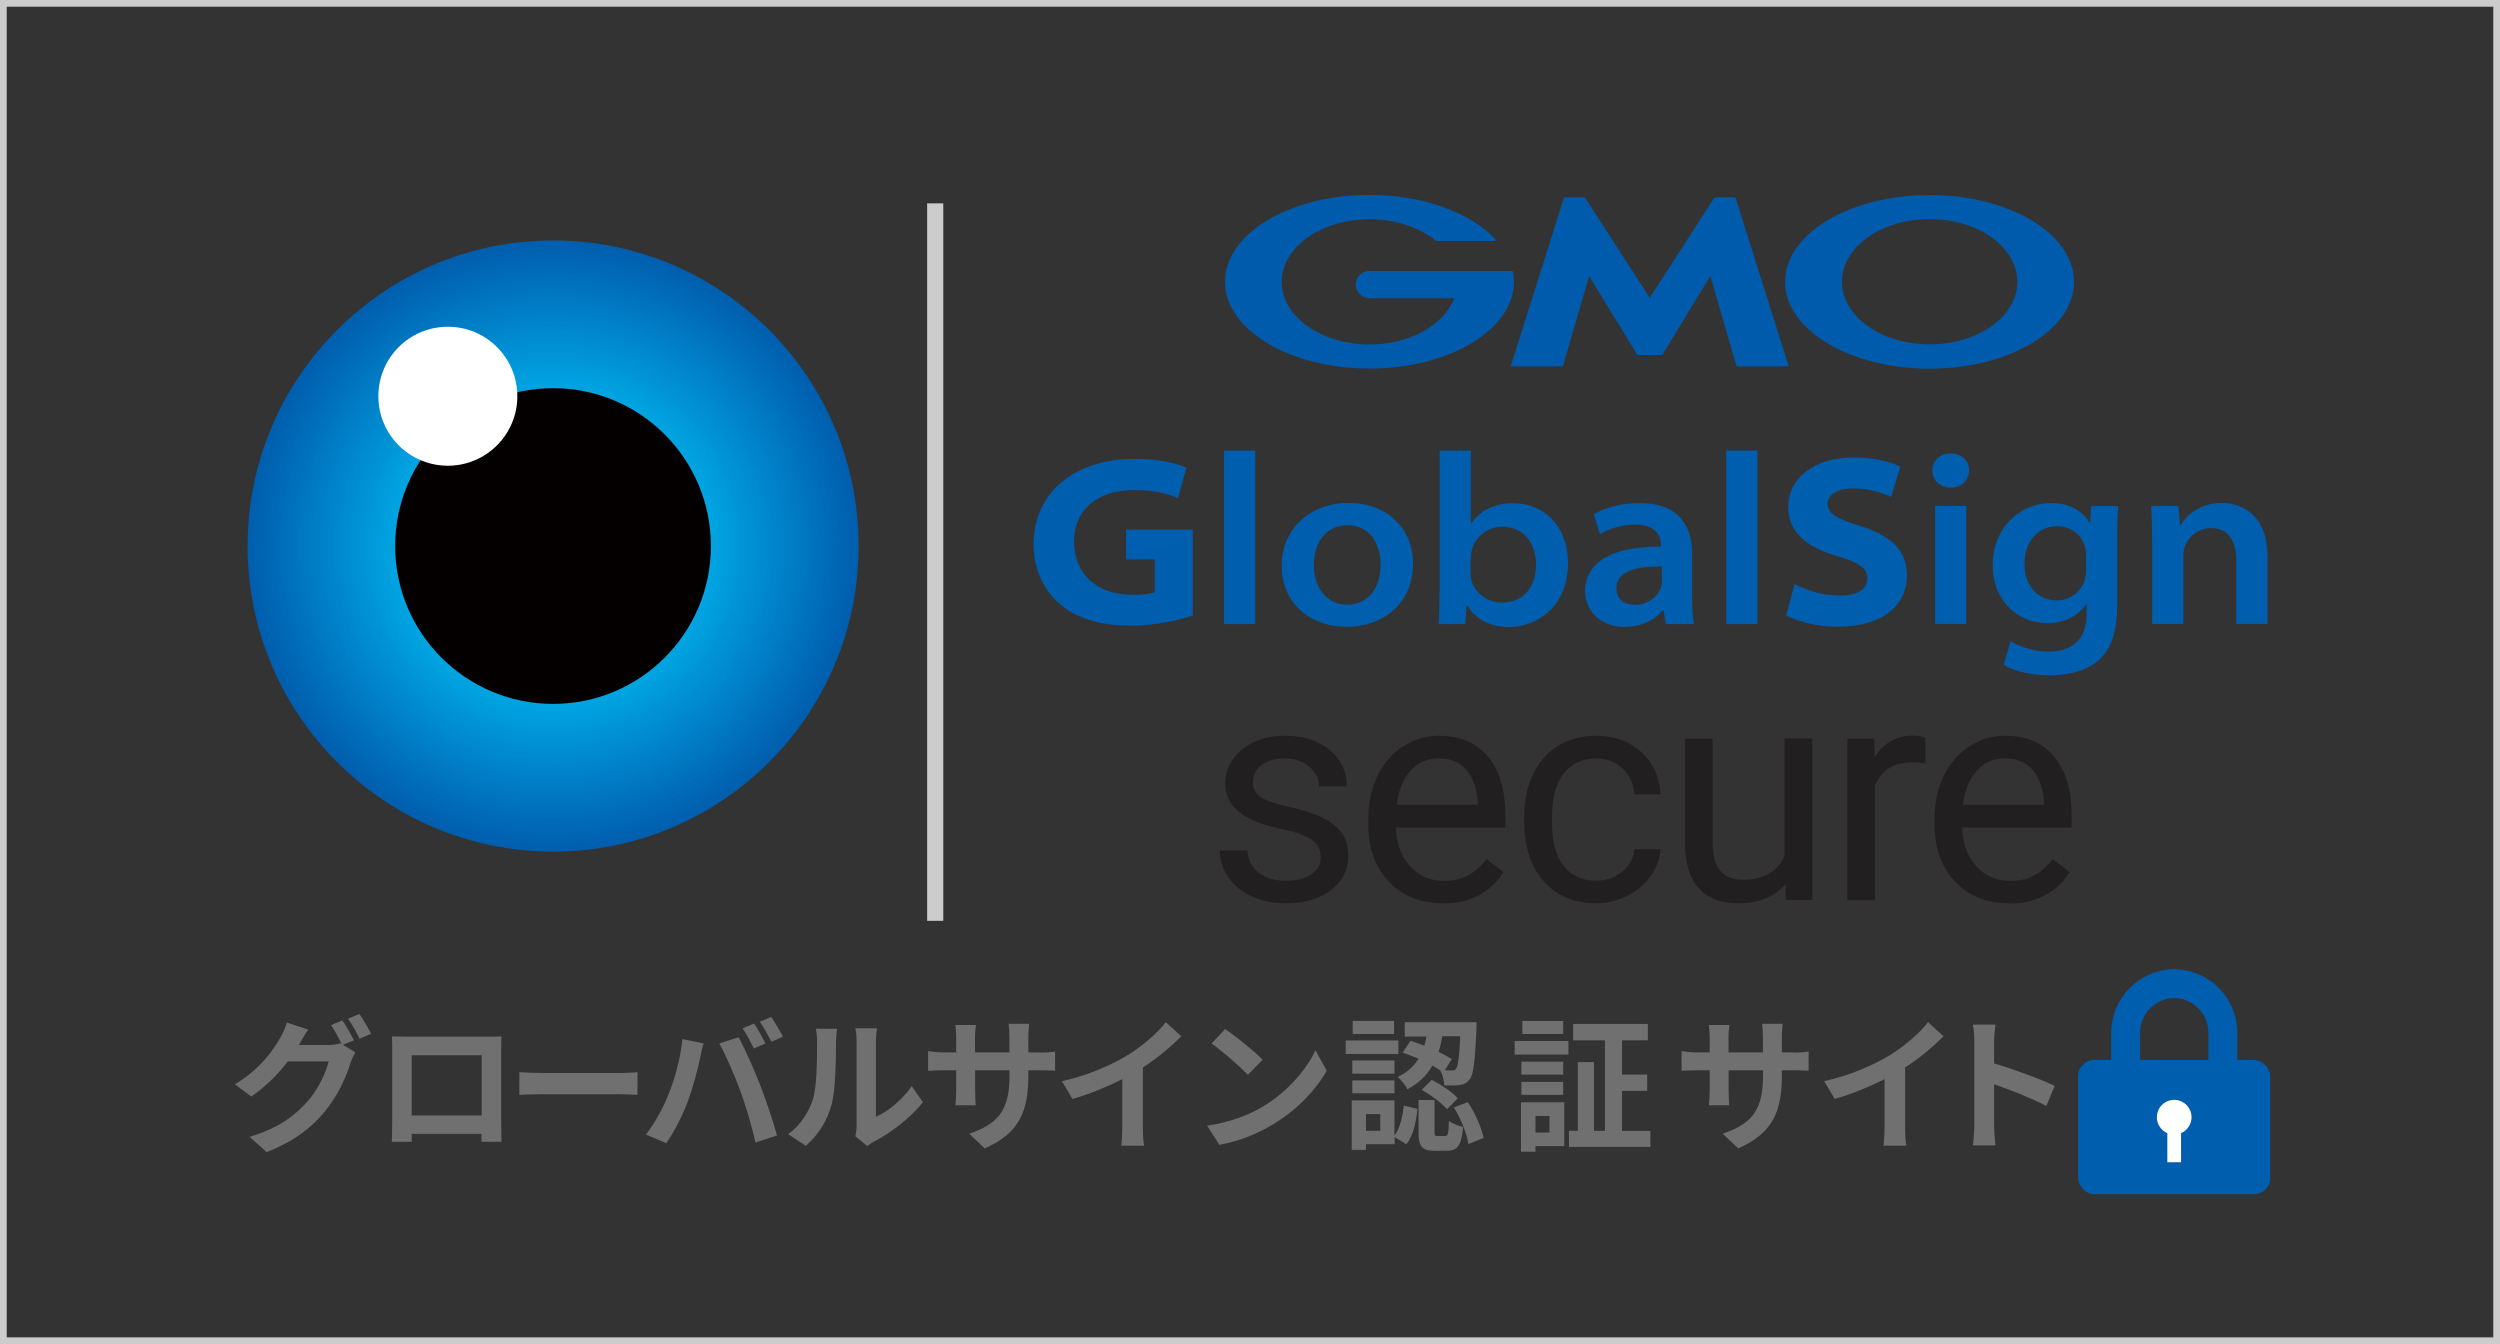
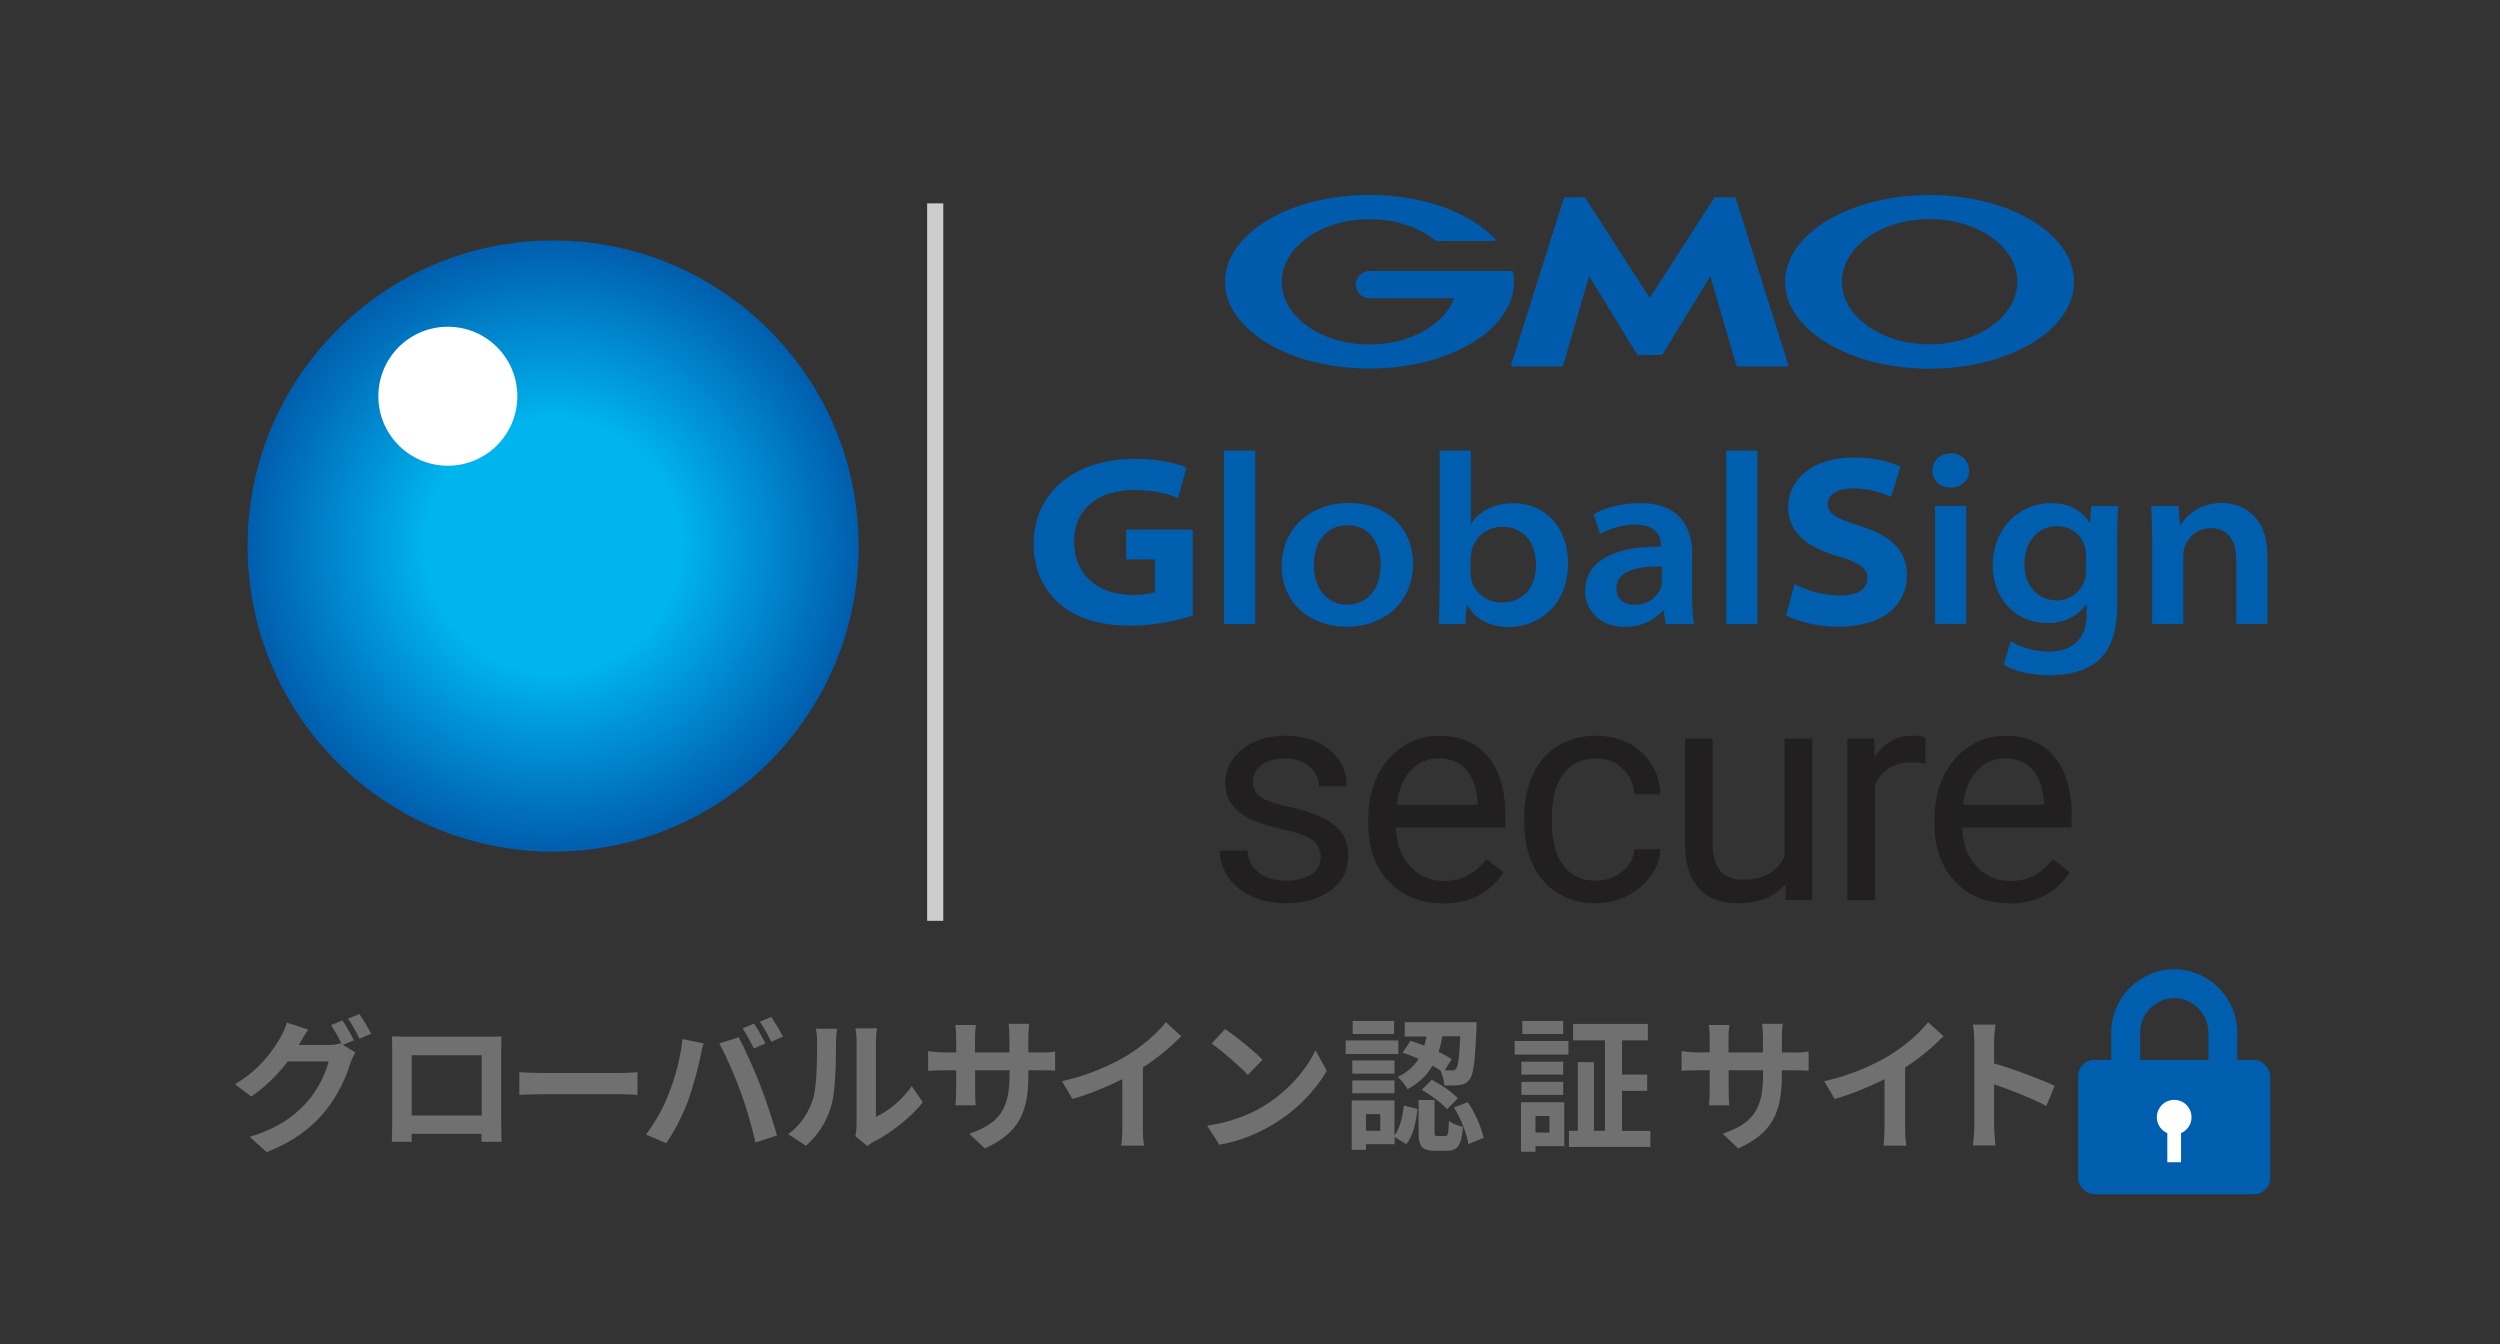
<svg xmlns="http://www.w3.org/2000/svg" viewBox="0 0 186 100" width="186" height="100">
  <rect x="0" y="0" width="186" height="100" fill="#333333" stroke="none" />
  <defs>
    <style>.a{fill:#009ddd}.b{fill:#0083ca}.c{fill:#0097d8}.d{fill:#0076c1}.e{fill:#0061b1}.f{fill:#0086cc}.g{fill:#00b1ea}.h{fill:#fff}.i{fill:#00a9e5}.j{fill:#0098d9}.k{fill:#0075bf}.l{fill:#0076c0}.m{fill:#00a2e0}.n{fill:#0079c3}.o{fill:#221f20}.p{fill:#0088ce}.q{fill:#0071bd}.r{fill:#009edd}.s{fill:#00afe8}.t{fill:#007fc7}.u{fill:#0068b6}.v{fill:#0078c2}.w{fill:#0061b0}.x{fill:#0064b2}.y{fill:#00a5e2}.z{fill:#0085cc}.aa{fill:#00b3eb}.ab{fill:#0095d7}.ac{fill:#006ab7}.ad{fill:#0093d6}.ae{fill:#008ed2}.af{fill:#006ebb}.ag{fill:#0065b3}.ah{fill:#008cd1}.ai{fill:#005faf}.aj{fill:#008dd2}.ak{fill:#040000}.al{fill:#009bdb}.am{fill:#0062b2}.an{fill:#0097d9}.ao{fill:#0080c7}.ap{fill:#00aae5}.aq{fill:#006dba}.ar{fill:#007bc4}.as{fill:#0089ce}.at{fill:#007cc5}.au{fill:#005eae}.av{fill:#0067b5}.aw{fill:#0063b2}.ax{fill:#00a4e2}.ay{fill:#0070bc}.az{fill:none;stroke:#005eae;stroke-miterlimit:10;stroke-width:2.15px}.ba{fill:#006eba}.bb{fill:#00a3e1}.bc{fill:#007ac3}.bd{fill:#0091d4}.be{fill:#0099da}.bf{fill:#707070}.bg{fill:#0064b3}.bh{fill:#00a6e3}.bi{fill:#00afe9}.bj{fill:#00a4e1}.bk{fill:#0094d6}.bl{fill:#0074bf}.bm{fill:#0082c9}.bn{fill:#00aae6}.bo{fill:#0073be}.bp{fill:#00aee8}.bq{fill:#008bd0}.br{fill:#0081c8}.bs{fill:#008ad0}.bt{fill:#0090d3}.bu{fill:#00ace7}.bv{fill:#0087cd}.bw{fill:#009fde}.bx{fill:#007dc6}.by{fill:#0075c0}.bz{fill:#0080c8}.ca{fill:#0069b7}.cb{fill:#00b2eb}.cc{fill:#0084cb}.cd{fill:#006fbb}.ce{fill:#0096d8}.cf{fill:#0072bd}.cg{fill:#00ade8}.ch{fill:#00a1e0}.ci{fill:#0069b6}.cj{fill:#008cd0}.ck{fill:#0085cb}.cl{fill:#00b0e9}.cm{fill:#00a3e0}.cn{fill:#00a7e3}.co{fill:#00abe6}.cp{fill:#008dd1}.cq{fill:#00a8e4}.cr{fill:#005bac}.cs{fill:#008acf}.ct{fill:#0066b4}.cu{fill:#00b4ec}.cv{fill:#007ec7}.cw{fill:#008fd3}.cx{fill:#00ade7}.cy{fill:#ccc}.cz{fill:#0081c9}.da{fill:#0062b1}.db{fill:#005eaf}.dc{fill:#006bb8}.dd{fill:#007ec6}.de{fill:#0089cf}.df{fill:#006cb9}.dg{fill:#0092d5}.dh{fill:#0072be}.di{fill:#0060b0}.dj{fill:#00b5ed}.dk{fill:#0065b4}.dl{fill:#009ada}.dm{fill:#00a0df}.dn{fill:#007dc5}.do{fill:#009cdc}.dp{fill:#00a1df}.dq{fill:#0077c1}</style>
  </defs>
  <g id="uuid-fefc7c66-7608-4559-af11-34a438fc5633">
    <g>
      <g>
        <path class="au" d="M63.88,40.63c0,12.55-10.18,22.73-22.73,22.73s-22.73-10.18-22.73-22.73,10.18-22.74,22.73-22.74,22.73,10.18,22.73,22.74" />
        <path class="db" d="M63.79,40.63c0,12.5-10.14,22.64-22.64,22.64s-22.64-10.14-22.64-22.64,10.13-22.64,22.64-22.64,22.64,10.14,22.64,22.64" />
        <path class="ai" d="M63.7,40.63c0,12.45-10.09,22.55-22.55,22.55s-22.54-10.1-22.54-22.55,10.09-22.55,22.54-22.55,22.55,10.1,22.55,22.55" />
        <path class="di" d="M63.6,40.63c0,12.4-10.05,22.45-22.45,22.45s-22.45-10.05-22.45-22.45,10.05-22.46,22.45-22.46,22.45,10.06,22.45,22.46" />
        <path class="di" d="M63.51,40.63c0,12.35-10.01,22.36-22.36,22.36s-22.36-10.01-22.36-22.36,10.01-22.36,22.36-22.36,22.36,10.01,22.36,22.36" />
        <path class="w" d="M63.42,40.63c0,12.3-9.97,22.27-22.27,22.27s-22.26-9.97-22.26-22.27,9.97-22.27,22.26-22.27,22.27,9.97,22.27,22.27" />
        <path class="e" d="M63.32,40.63c0,12.24-9.93,22.17-22.17,22.17s-22.17-9.93-22.17-22.17,9.93-22.18,22.17-22.18,22.17,9.93,22.17,22.18" />
        <path class="da" d="M63.23,40.63c0,12.19-9.89,22.08-22.08,22.08s-22.08-9.89-22.08-22.08,9.88-22.08,22.08-22.08,22.08,9.89,22.08,22.08" />
        <path class="am" d="M63.14,40.63c0,12.14-9.84,21.99-21.99,21.99s-21.98-9.84-21.98-21.99,9.84-21.99,21.98-21.99,21.99,9.85,21.99,21.99" />
        <path class="aw" d="M63.04,40.63c0,12.09-9.8,21.89-21.89,21.89s-21.89-9.8-21.89-21.89,9.8-21.9,21.89-21.9,21.89,9.8,21.89,21.9" />
        <path class="x" d="M62.95,40.63c0,12.04-9.76,21.8-21.8,21.8s-21.8-9.76-21.8-21.8,9.76-21.8,21.8-21.8,21.8,9.76,21.8,21.8" />
        <path class="bg" d="M62.85,40.63c0,11.99-9.72,21.71-21.71,21.71s-21.7-9.72-21.7-21.71,9.72-21.71,21.7-21.71,21.71,9.72,21.71,21.71" />
        <path class="ag" d="M62.76,40.63c0,11.93-9.68,21.61-21.61,21.61s-21.61-9.68-21.61-21.61,9.68-21.62,21.61-21.62,21.61,9.68,21.61,21.62" />
        <path class="dk" d="M62.67,40.63c0,11.88-9.64,21.52-21.52,21.52s-21.52-9.64-21.52-21.52,9.63-21.52,21.52-21.52,21.52,9.64,21.52,21.52" />
        <path class="ct" d="M62.57,40.63c0,11.83-9.59,21.43-21.43,21.43s-21.43-9.59-21.43-21.43,9.59-21.43,21.43-21.43,21.43,9.6,21.43,21.43" />
        <path class="av" d="M62.48,40.63c0,11.78-9.55,21.33-21.33,21.33s-21.33-9.55-21.33-21.33,9.55-21.34,21.33-21.34,21.33,9.55,21.33,21.34" />
        <path class="av" d="M62.39,40.63c0,11.73-9.51,21.24-21.24,21.24s-21.24-9.51-21.24-21.24,9.51-21.24,21.24-21.24,21.24,9.51,21.24,21.24" />
        <path class="u" d="M62.3,40.63c0,11.68-9.47,21.15-21.15,21.15s-21.14-9.47-21.14-21.15,9.47-21.15,21.14-21.15,21.15,9.47,21.15,21.15" />
        <path class="u" d="M62.2,40.63c0,11.63-9.43,21.05-21.05,21.05s-21.05-9.43-21.05-21.05,9.42-21.06,21.05-21.06,21.05,9.43,21.05,21.06" />
        <path class="ci" d="M62.11,40.63c0,11.57-9.38,20.96-20.96,20.96s-20.96-9.38-20.96-20.96,9.38-20.96,20.96-20.96,20.96,9.39,20.96,20.96" />
        <path class="ca" d="M62.01,40.63c0,11.52-9.34,20.87-20.87,20.87s-20.86-9.34-20.86-20.87,9.34-20.87,20.86-20.87,20.87,9.34,20.87,20.87" />
        <path class="ac" d="M61.92,40.63c0,11.47-9.3,20.77-20.77,20.77s-20.77-9.3-20.77-20.77,9.3-20.78,20.77-20.78,20.77,9.3,20.77,20.78" />
        <path class="dc" d="M61.83,40.63c0,11.42-9.26,20.68-20.68,20.68s-20.68-9.26-20.68-20.68,9.26-20.68,20.68-20.68,20.68,9.26,20.68,20.68" />
        <path class="dc" d="M61.73,40.63c0,11.37-9.22,20.58-20.59,20.58s-20.58-9.22-20.58-20.58,9.22-20.59,20.58-20.59,20.59,9.22,20.59,20.59" />
        <path class="df" d="M61.64,40.63c0,11.32-9.18,20.49-20.49,20.49s-20.49-9.18-20.49-20.49,9.17-20.49,20.49-20.49,20.49,9.18,20.49,20.49" />
        <path class="df" d="M61.55,40.63c0,11.26-9.13,20.4-20.4,20.4s-20.4-9.13-20.4-20.4,9.13-20.4,20.4-20.4,20.4,9.14,20.4,20.4" />
        <path class="aq" d="M61.45,40.63c0,11.21-9.09,20.3-20.31,20.3s-20.3-9.09-20.3-20.3,9.09-20.31,20.3-20.31,20.31,9.09,20.31,20.31" />
        <path class="ba" d="M61.36,40.63c0,11.16-9.05,20.21-20.21,20.21s-20.21-9.05-20.21-20.21,9.05-20.21,20.21-20.21,20.21,9.05,20.21,20.21" />
        <path class="af" d="M61.27,40.63c0,11.11-9.01,20.12-20.12,20.12s-20.12-9.01-20.12-20.12,9.01-20.12,20.12-20.12,20.12,9.01,20.12,20.12" />
        <path class="cd" d="M61.17,40.63c0,11.06-8.97,20.02-20.03,20.02s-20.03-8.97-20.03-20.02,8.97-20.03,20.03-20.03,20.03,8.97,20.03,20.03" />
        <path class="cd" d="M61.08,40.63c0,11.01-8.92,19.93-19.93,19.93s-19.93-8.92-19.93-19.93,8.92-19.93,19.93-19.93,19.93,8.93,19.93,19.93" />
        <path class="ay" d="M60.99,40.63c0,10.96-8.88,19.84-19.84,19.84s-19.84-8.88-19.84-19.84,8.88-19.84,19.84-19.84,19.84,8.88,19.84,19.84" />
        <path class="ay" d="M60.89,40.63c0,10.9-8.84,19.74-19.75,19.74s-19.74-8.84-19.74-19.74,8.84-19.75,19.74-19.75,19.75,8.84,19.75,19.75" />
        <path class="q" d="M60.8,40.63c0,10.85-8.8,19.65-19.65,19.65s-19.65-8.8-19.65-19.65,8.8-19.65,19.65-19.65,19.65,8.8,19.65,19.65" />
        <path class="cf" d="M60.71,40.63c0,10.8-8.76,19.56-19.56,19.56s-19.56-8.76-19.56-19.56,8.76-19.56,19.56-19.56,19.56,8.76,19.56,19.56" />
        <path class="dh" d="M60.61,40.63c0,10.75-8.72,19.47-19.47,19.47s-19.46-8.72-19.46-19.47,8.71-19.47,19.46-19.47,19.47,8.72,19.47,19.47" />
        <path class="bo" d="M60.52,40.63c0,10.7-8.67,19.37-19.37,19.37s-19.37-8.67-19.37-19.37,8.67-19.37,19.37-19.37,19.37,8.67,19.37,19.37" />
        <path class="bo" d="M60.43,40.63c0,10.65-8.63,19.28-19.28,19.28s-19.28-8.63-19.28-19.28,8.63-19.28,19.28-19.28,19.28,8.63,19.28,19.28" />
        <path class="bl" d="M60.33,40.63c0,10.59-8.59,19.18-19.19,19.18s-19.18-8.59-19.18-19.18,8.59-19.19,19.18-19.19,19.19,8.59,19.19,19.19" />
        <path class="k" d="M60.24,40.63c0,10.54-8.55,19.09-19.09,19.09s-19.09-8.55-19.09-19.09,8.55-19.09,19.09-19.09,19.09,8.55,19.09,19.09" />
        <path class="by" d="M60.15,40.63c0,10.49-8.51,19-19,19s-19-8.51-19-19,8.51-19,19-19,19,8.51,19,19" />
        <path class="l" d="M60.05,40.63c0,10.44-8.46,18.9-18.91,18.9s-18.9-8.46-18.9-18.9,8.46-18.91,18.9-18.91,18.91,8.47,18.91,18.91" />
        <path class="d" d="M59.96,40.63c0,10.39-8.42,18.81-18.81,18.81s-18.81-8.42-18.81-18.81,8.42-18.81,18.81-18.81,18.81,8.42,18.81,18.81" />
        <path class="dq" d="M59.87,40.63c0,10.34-8.38,18.72-18.72,18.72s-18.72-8.38-18.72-18.72,8.38-18.72,18.72-18.72,18.72,8.38,18.72,18.72" />
        <path class="v" d="M59.77,40.63c0,10.28-8.34,18.62-18.63,18.62s-18.62-8.34-18.62-18.62,8.34-18.63,18.62-18.63,18.63,8.34,18.63,18.63" />
        <path class="v" d="M59.68,40.63c0,10.23-8.3,18.53-18.53,18.53s-18.53-8.3-18.53-18.53,8.3-18.53,18.53-18.53,18.53,8.3,18.53,18.53" />
        <path class="n" d="M59.59,40.63c0,10.18-8.25,18.44-18.44,18.44s-18.44-8.26-18.44-18.44,8.26-18.44,18.44-18.44,18.44,8.26,18.44,18.44" />
        <path class="bc" d="M59.49,40.63c0,10.13-8.21,18.34-18.35,18.34s-18.34-8.21-18.34-18.34,8.21-18.35,18.34-18.35,18.35,8.21,18.35,18.35" />
        <path class="bc" d="M59.4,40.63c0,10.08-8.17,18.25-18.25,18.25s-18.25-8.17-18.25-18.25,8.17-18.25,18.25-18.25,18.25,8.17,18.25,18.25" />
        <path class="ar" d="M59.31,40.63c0,10.03-8.13,18.16-18.16,18.16s-18.16-8.13-18.16-18.16,8.13-18.16,18.16-18.16,18.16,8.13,18.16,18.16" />
        <path class="ar" d="M59.21,40.63c0,9.98-8.09,18.06-18.07,18.06s-18.06-8.09-18.06-18.06,8.09-18.07,18.06-18.07,18.07,8.09,18.07,18.07" />
        <path class="at" d="M59.12,40.63c0,9.92-8.05,17.97-17.97,17.97s-17.97-8.05-17.97-17.97,8.05-17.97,17.97-17.97,17.97,8.05,17.97,17.97" />
        <path class="dn" d="M59.03,40.63c0,9.87-8,17.88-17.88,17.88s-17.88-8-17.88-17.88,8.01-17.88,17.88-17.88,17.88,8.01,17.88,17.88" />
        <path class="bx" d="M58.93,40.63c0,9.82-7.96,17.78-17.78,17.78s-17.78-7.96-17.78-17.78,7.96-17.79,17.78-17.79,17.78,7.96,17.78,17.79" />
        <path class="dd" d="M58.84,40.63c0,9.77-7.92,17.69-17.69,17.69s-17.69-7.92-17.69-17.69,7.92-17.69,17.69-17.69,17.69,7.92,17.69,17.69" />
        <path class="cv" d="M58.75,40.63c0,9.72-7.88,17.6-17.6,17.6s-17.6-7.88-17.6-17.6,7.88-17.6,17.6-17.6,17.6,7.88,17.6,17.6" />
        <path class="t" d="M58.65,40.63c0,9.67-7.84,17.5-17.51,17.5s-17.5-7.84-17.5-17.5,7.84-17.51,17.5-17.51,17.51,7.84,17.51,17.51" />
        <path class="ao" d="M58.56,40.63c0,9.61-7.8,17.41-17.41,17.41s-17.41-7.8-17.41-17.41,7.8-17.41,17.41-17.41,17.41,7.8,17.41,17.41" />
        <path class="bz" d="M58.47,40.63c0,9.56-7.75,17.32-17.32,17.32s-17.32-7.75-17.32-17.32,7.75-17.32,17.32-17.32,17.32,7.75,17.32,17.32" />
        <path class="br" d="M58.37,40.63c0,9.51-7.71,17.22-17.23,17.22s-17.22-7.71-17.22-17.22,7.71-17.23,17.22-17.23,17.23,7.71,17.23,17.23" />
        <path class="cz" d="M58.28,40.63c0,9.46-7.67,17.13-17.13,17.13s-17.13-7.67-17.13-17.13,7.67-17.13,17.13-17.13,17.13,7.67,17.13,17.13" />
        <path class="bm" d="M58.19,40.63c0,9.41-7.63,17.04-17.04,17.04s-17.04-7.63-17.04-17.04,7.63-17.04,17.04-17.04,17.04,7.63,17.04,17.04" />
        <path class="b" d="M58.09,40.63c0,9.36-7.59,16.94-16.94,16.94s-16.94-7.59-16.94-16.94,7.59-16.95,16.94-16.95,16.94,7.59,16.94,16.95" />
        <path class="b" d="M58,40.63c0,9.31-7.54,16.85-16.85,16.85s-16.85-7.54-16.85-16.85,7.55-16.85,16.85-16.85,16.85,7.55,16.85,16.85" />
        <path class="cc" d="M57.91,40.63c0,9.25-7.5,16.76-16.76,16.76s-16.76-7.5-16.76-16.76,7.5-16.76,16.76-16.76,16.76,7.5,16.76,16.76" />
        <path class="cc" d="M57.81,40.63c0,9.2-7.46,16.66-16.66,16.66s-16.66-7.46-16.66-16.66,7.46-16.67,16.66-16.67,16.66,7.46,16.66,16.67" />
        <path class="ck" d="M57.72,40.63c0,9.15-7.42,16.57-16.57,16.57s-16.57-7.42-16.57-16.57,7.42-16.57,16.57-16.57,16.57,7.42,16.57,16.57" />
        <path class="z" d="M57.63,40.63c0,9.1-7.38,16.48-16.48,16.48s-16.48-7.38-16.48-16.48,7.38-16.48,16.48-16.48,16.48,7.38,16.48,16.48" />
        <path class="f" d="M57.53,40.63c0,9.05-7.34,16.38-16.38,16.38s-16.38-7.34-16.38-16.38,7.34-16.39,16.38-16.39,16.38,7.34,16.38,16.39" />
        <path class="bv" d="M57.44,40.63c0,9-7.29,16.29-16.29,16.29s-16.29-7.29-16.29-16.29,7.29-16.29,16.29-16.29,16.29,7.29,16.29,16.29" />
        <path class="bv" d="M57.35,40.63c0,8.94-7.25,16.2-16.2,16.2s-16.2-7.25-16.2-16.2,7.25-16.2,16.2-16.2,16.2,7.25,16.2,16.2" />
        <path class="p" d="M57.25,40.63c0,8.89-7.21,16.1-16.1,16.1s-16.1-7.21-16.1-16.1,7.21-16.11,16.1-16.11,16.1,7.21,16.1,16.11" />
        <path class="as" d="M57.16,40.63c0,8.84-7.17,16.01-16.01,16.01s-16.01-7.17-16.01-16.01,7.17-16.01,16.01-16.01,16.01,7.17,16.01,16.01" />
        <path class="de" d="M57.07,40.63c0,8.79-7.13,15.92-15.92,15.92s-15.92-7.13-15.92-15.92,7.13-15.92,15.92-15.92,15.92,7.13,15.92,15.92" />
        <path class="cs" d="M56.97,40.63c0,8.74-7.08,15.82-15.82,15.82s-15.82-7.09-15.82-15.82,7.09-15.83,15.82-15.83,15.82,7.09,15.82,15.83" />
        <path class="bs" d="M56.88,40.63c0,8.69-7.04,15.73-15.73,15.73s-15.73-7.04-15.73-15.73,7.04-15.73,15.73-15.73,15.73,7.04,15.73,15.73" />
        <path class="bq" d="M56.79,40.63c0,8.63-7,15.64-15.64,15.64s-15.64-7-15.64-15.64,7-15.64,15.64-15.64,15.64,7,15.64,15.64" />
        <path class="cj" d="M56.69,40.63c0,8.58-6.96,15.54-15.54,15.54s-15.54-6.96-15.54-15.54,6.96-15.55,15.54-15.55,15.54,6.96,15.54,15.55" />
        <path class="ah" d="M56.6,40.63c0,8.53-6.92,15.45-15.45,15.45s-15.45-6.92-15.45-15.45,6.92-15.45,15.45-15.45,15.45,6.92,15.45,15.45" />
        <path class="cp" d="M56.51,40.63c0,8.48-6.88,15.36-15.36,15.36s-15.36-6.88-15.36-15.36,6.88-15.36,15.36-15.36,15.36,6.88,15.36,15.36" />
        <path class="aj" d="M56.41,40.63c0,8.43-6.83,15.26-15.26,15.26s-15.26-6.83-15.26-15.26,6.83-15.27,15.26-15.27,15.26,6.83,15.26,15.27" />
        <path class="ae" d="M56.32,40.63c0,8.38-6.79,15.17-15.17,15.17s-15.17-6.79-15.17-15.17,6.79-15.17,15.17-15.17,15.17,6.79,15.17,15.17" />
        <path class="cw" d="M56.23,40.63c0,8.33-6.75,15.08-15.08,15.08s-15.08-6.75-15.08-15.08,6.75-15.08,15.08-15.08,15.08,6.75,15.08,15.08" />
        <path class="cw" d="M56.13,40.63c0,8.27-6.71,14.98-14.98,14.98s-14.98-6.71-14.98-14.98,6.71-14.99,14.98-14.99,14.98,6.71,14.98,14.99" />
        <path class="bt" d="M56.04,40.63c0,8.22-6.67,14.89-14.89,14.89s-14.89-6.67-14.89-14.89,6.67-14.89,14.89-14.89,14.89,6.67,14.89,14.89" />
        <path class="bd" d="M55.95,40.63c0,8.17-6.62,14.8-14.8,14.8s-14.8-6.62-14.8-14.8,6.63-14.8,14.8-14.8,14.8,6.63,14.8,14.8" />
        <path class="bd" d="M55.85,40.63c0,8.12-6.58,14.7-14.7,14.7s-14.7-6.58-14.7-14.7,6.58-14.71,14.7-14.71,14.7,6.58,14.7,14.71" />
        <path class="dg" d="M55.76,40.63c0,8.07-6.54,14.61-14.61,14.61s-14.61-6.54-14.61-14.61,6.54-14.61,14.61-14.61,14.61,6.54,14.61,14.61" />
        <path class="dg" d="M55.67,40.63c0,8.02-6.5,14.52-14.52,14.52s-14.52-6.5-14.52-14.52,6.5-14.52,14.52-14.52,14.52,6.5,14.52,14.52" />
        <path class="ad" d="M55.57,40.63c0,7.96-6.46,14.42-14.42,14.42s-14.42-6.46-14.42-14.42,6.46-14.42,14.42-14.42,14.42,6.46,14.42,14.42" />
        <path class="bk" d="M55.48,40.63c0,7.91-6.42,14.33-14.33,14.33s-14.33-6.42-14.33-14.33,6.42-14.33,14.33-14.33,14.33,6.42,14.33,14.33" />
        <path class="bk" d="M55.39,40.63c0,7.86-6.37,14.23-14.24,14.23s-14.24-6.37-14.24-14.23,6.38-14.24,14.24-14.24,14.24,6.37,14.24,14.24" />
        <path class="ab" d="M55.29,40.63c0,7.81-6.33,14.14-14.14,14.14s-14.14-6.33-14.14-14.14,6.33-14.14,14.14-14.14,14.14,6.33,14.14,14.14" />
        <path class="ab" d="M55.2,40.63c0,7.76-6.29,14.05-14.05,14.05s-14.05-6.29-14.05-14.05,6.29-14.05,14.05-14.05,14.05,6.29,14.05,14.05" />
        <path class="ce" d="M55.11,40.63c0,7.71-6.25,13.96-13.96,13.96s-13.96-6.25-13.96-13.96,6.25-13.96,13.96-13.96,13.96,6.25,13.96,13.96" />
        <path class="c" d="M55.01,40.63c0,7.66-6.21,13.86-13.86,13.86s-13.86-6.21-13.86-13.86,6.21-13.86,13.86-13.86,13.86,6.21,13.86,13.86" />
        <path class="an" d="M54.92,40.63c0,7.6-6.16,13.77-13.77,13.77s-13.77-6.17-13.77-13.77,6.17-13.77,13.77-13.77,13.77,6.16,13.77,13.77" />
        <path class="j" d="M54.83,40.63c0,7.55-6.12,13.68-13.68,13.68s-13.68-6.12-13.68-13.68,6.13-13.68,13.68-13.68,13.68,6.12,13.68,13.68" />
        <path class="be" d="M54.73,40.63c0,7.5-6.08,13.58-13.58,13.58s-13.58-6.08-13.58-13.58,6.08-13.58,13.58-13.58,13.58,6.08,13.58,13.58" />
        <path class="be" d="M54.64,40.63c0,7.45-6.04,13.49-13.49,13.49s-13.49-6.04-13.49-13.49,6.04-13.49,13.49-13.49,13.49,6.04,13.49,13.49" />
        <path class="dl" d="M54.55,40.63c0,7.4-6,13.39-13.4,13.39s-13.4-6-13.4-13.39,6-13.4,13.4-13.4,13.4,6,13.4,13.4" />
        <path class="al" d="M54.45,40.63c0,7.35-5.96,13.3-13.3,13.3s-13.3-5.96-13.3-13.3,5.96-13.3,13.3-13.3,13.3,5.96,13.3,13.3" />
        <path class="al" d="M54.36,40.63c0,7.29-5.91,13.21-13.21,13.21s-13.21-5.91-13.21-13.21,5.92-13.21,13.21-13.21,13.21,5.91,13.21,13.21" />
        <path class="do" d="M54.26,40.63c0,7.24-5.87,13.11-13.12,13.11s-13.12-5.87-13.12-13.11,5.87-13.12,13.12-13.12,13.12,5.87,13.12,13.12" />
        <path class="do" d="M54.17,40.63c0,7.19-5.83,13.02-13.02,13.02s-13.02-5.83-13.02-13.02,5.83-13.02,13.02-13.02,13.02,5.83,13.02,13.02" />
        <path class="a" d="M54.08,40.63c0,7.14-5.79,12.93-12.93,12.93s-12.93-5.79-12.93-12.93,5.79-12.93,12.93-12.93,12.93,5.79,12.93,12.93" />
        <path class="r" d="M53.99,40.63c0,7.09-5.75,12.83-12.84,12.83s-12.84-5.75-12.84-12.83,5.75-12.84,12.84-12.84,12.84,5.75,12.84,12.84" />
        <path class="r" d="M53.89,40.63c0,7.04-5.71,12.74-12.74,12.74s-12.74-5.7-12.74-12.74,5.71-12.74,12.74-12.74,12.74,5.7,12.74,12.74" />
        <path class="bw" d="M53.8,40.63c0,6.98-5.66,12.65-12.65,12.65s-12.65-5.66-12.65-12.65,5.67-12.65,12.65-12.65,12.65,5.66,12.65,12.65" />
        <path class="bw" d="M53.7,40.63c0,6.93-5.62,12.55-12.56,12.55s-12.56-5.62-12.56-12.55,5.62-12.56,12.56-12.56,12.56,5.62,12.56,12.56" />
        <path class="dm" d="M53.61,40.63c0,6.88-5.58,12.46-12.46,12.46s-12.46-5.58-12.46-12.46,5.58-12.46,12.46-12.46,12.46,5.58,12.46,12.46" />
        <path class="dp" d="M53.52,40.63c0,6.83-5.54,12.37-12.37,12.37s-12.37-5.54-12.37-12.37,5.54-12.37,12.37-12.37,12.37,5.54,12.37,12.37" />
        <path class="ch" d="M53.42,40.63c0,6.78-5.5,12.27-12.28,12.27s-12.28-5.5-12.28-12.27,5.5-12.28,12.28-12.28,12.28,5.5,12.28,12.28" />
        <path class="m" d="M53.33,40.63c0,6.73-5.45,12.18-12.18,12.18s-12.18-5.45-12.18-12.18,5.46-12.18,12.18-12.18,12.18,5.45,12.18,12.18" />
-         <path class="cm" d="M53.24,40.63c0,6.68-5.41,12.09-12.09,12.09s-12.09-5.41-12.09-12.09,5.42-12.09,12.09-12.09,12.09,5.41,12.09,12.09" />
+         <path class="cm" d="M53.24,40.63c0,6.68-5.41,12.09-12.09,12.09" />
        <path class="bb" d="M53.14,40.63c0,6.62-5.37,11.99-12,11.99s-12-5.37-12-11.99,5.37-12,12-12,12,5.37,12,12" />
        <path class="bj" d="M53.05,40.63c0,6.57-5.33,11.9-11.9,11.9s-11.9-5.33-11.9-11.9,5.33-11.9,11.9-11.9,11.9,5.33,11.9,11.9" />
        <path class="ax" d="M52.96,40.63c0,6.52-5.29,11.81-11.81,11.81s-11.81-5.29-11.81-11.81,5.29-11.81,11.81-11.81,11.81,5.29,11.81,11.81" />
        <path class="y" d="M52.86,40.63c0,6.47-5.25,11.71-11.72,11.71s-11.72-5.25-11.72-11.71,5.25-11.72,11.72-11.72,11.72,5.24,11.72,11.72" />
        <path class="bh" d="M52.77,40.63c0,6.42-5.2,11.62-11.62,11.62s-11.62-5.2-11.62-11.62,5.21-11.62,11.62-11.62,11.62,5.2,11.62,11.62" />
        <path class="bh" d="M52.68,40.63c0,6.37-5.16,11.53-11.53,11.53s-11.53-5.16-11.53-11.53,5.16-11.53,11.53-11.53,11.53,5.16,11.53,11.53" />
        <path class="cn" d="M52.58,40.63c0,6.31-5.12,11.43-11.44,11.43s-11.44-5.12-11.44-11.43,5.12-11.44,11.44-11.44,11.44,5.12,11.44,11.44" />
        <path class="cq" d="M52.49,40.63c0,6.26-5.08,11.34-11.34,11.34s-11.34-5.08-11.34-11.34,5.08-11.34,11.34-11.34,11.34,5.08,11.34,11.34" />
        <path class="cq" d="M52.4,40.63c0,6.21-5.04,11.25-11.25,11.25s-11.25-5.04-11.25-11.25,5.04-11.25,11.25-11.25,11.25,5.04,11.25,11.25" />
        <path class="i" d="M52.3,40.63c0,6.16-4.99,11.15-11.16,11.15s-11.16-4.99-11.16-11.15,5-11.16,11.16-11.16,11.16,4.99,11.16,11.16" />
        <path class="ap" d="M52.21,40.63c0,6.11-4.95,11.06-11.06,11.06s-11.06-4.95-11.06-11.06,4.96-11.06,11.06-11.06,11.06,4.95,11.06,11.06" />
        <path class="bn" d="M52.12,40.63c0,6.06-4.91,10.97-10.97,10.97s-10.97-4.91-10.97-10.97,4.91-10.97,10.97-10.97,10.97,4.91,10.97,10.97" />
        <path class="co" d="M52.02,40.63c0,6-4.87,10.87-10.88,10.87s-10.88-4.87-10.88-10.87,4.87-10.88,10.88-10.88,10.88,4.87,10.88,10.88" />
        <path class="co" d="M51.93,40.63c0,5.95-4.83,10.78-10.78,10.78s-10.78-4.83-10.78-10.78,4.83-10.78,10.78-10.78,10.78,4.83,10.78,10.78" />
-         <path class="bu" d="M51.84,40.63c0,5.9-4.78,10.69-10.69,10.69s-10.69-4.79-10.69-10.69,4.79-10.69,10.69-10.69,10.69,4.78,10.69,10.69" />
        <path class="cx" d="M51.74,40.63c0,5.85-4.74,10.59-10.6,10.59s-10.6-4.74-10.6-10.59,4.75-10.6,10.6-10.6,10.6,4.74,10.6,10.6" />
        <path class="cg" d="M51.65,40.63c0,5.8-4.7,10.5-10.5,10.5s-10.5-4.7-10.5-10.5,4.71-10.5,10.5-10.5,10.5,4.7,10.5,10.5" />
        <path class="bp" d="M51.56,40.63c0,5.75-4.66,10.41-10.41,10.41s-10.41-4.66-10.41-10.41,4.66-10.41,10.41-10.41,10.41,4.66,10.41,10.41" />
        <path class="s" d="M51.46,40.63c0,5.7-4.62,10.31-10.32,10.31s-10.32-4.62-10.32-10.31,4.62-10.32,10.32-10.32,10.32,4.62,10.32,10.32" />
        <path class="bi" d="M51.37,40.63c0,5.64-4.58,10.22-10.22,10.22s-10.22-4.58-10.22-10.22,4.58-10.22,10.22-10.22,10.22,4.58,10.22,10.22" />
        <path class="cl" d="M51.28,40.63c0,5.59-4.53,10.13-10.13,10.13s-10.13-4.53-10.13-10.13,4.54-10.13,10.13-10.13,10.13,4.53,10.13,10.13" />
        <path class="g" d="M51.18,40.63c0,5.54-4.49,10.03-10.04,10.03s-10.04-4.49-10.04-10.03,4.5-10.04,10.04-10.04,10.04,4.49,10.04,10.04" />
        <path class="g" d="M51.09,40.63c0,5.49-4.45,9.94-9.94,9.94s-9.94-4.45-9.94-9.94,4.45-9.94,9.94-9.94,9.94,4.45,9.94,9.94" />
        <path class="cb" d="M51,40.63c0,5.44-4.41,9.85-9.85,9.85s-9.85-4.41-9.85-9.85,4.41-9.85,9.85-9.85,9.85,4.41,9.85,9.85" />
        <path class="cb" d="M50.9,40.63c0,5.39-4.37,9.75-9.76,9.75s-9.76-4.37-9.76-9.75,4.37-9.76,9.76-9.76,9.76,4.37,9.76,9.76" />
        <path class="aa" d="M50.81,40.63c0,5.33-4.33,9.66-9.66,9.66s-9.66-4.33-9.66-9.66,4.33-9.66,9.66-9.66,9.66,4.32,9.66,9.66" />
        <path class="cu" d="M50.72,40.63c0,5.28-4.28,9.57-9.57,9.57s-9.57-4.28-9.57-9.57,4.29-9.57,9.57-9.57,9.57,4.28,9.57,9.57" />
        <path class="cu" d="M50.62,40.63c0,5.23-4.24,9.47-9.48,9.47s-9.48-4.24-9.48-9.47,4.25-9.48,9.48-9.48,9.48,4.24,9.48,9.48" />
        <path class="dj" d="M50.53,40.63c0,5.18-4.2,9.38-9.38,9.38s-9.38-4.2-9.38-9.38,4.2-9.38,9.38-9.38,9.38,4.2,9.38,9.38" />
-         <path class="ak" d="M52.89,40.63c0,6.48-5.26,11.74-11.74,11.74s-11.75-5.26-11.75-11.74,5.26-11.75,11.75-11.75,11.74,5.26,11.74,11.75" />
        <path class="h" d="M38.49,29.48c0,2.86-2.32,5.17-5.17,5.17s-5.17-2.31-5.17-5.17,2.31-5.17,5.17-5.17,5.17,2.31,5.17,5.17" />
      </g>
      <g>
        <path class="au" d="M88.75,45.79c-.96,.32-2.73,.76-4.57,.76-2.5,0-4.28-.61-5.51-1.77-1.14-1.07-1.77-2.58-1.77-4.27,0-3.92,3.09-6.37,7.53-6.37,1.79,0,3.17,.34,3.84,.66l-.63,2.26c-.78-.33-1.72-.6-3.31-.6-2.52,0-4.42,1.35-4.42,3.82s1.74,3.98,4.37,3.98c.76,0,1.38-.09,1.64-.21v-2.43h-2.14v-2.22h4.96v6.38Z" />
        <rect class="au" x="91.07" y="33.52" width="2.32" height="12.91" />
        <path class="au" d="M100.21,44.99c-1.42,0-2.46-1.18-2.46-2.94,0-1.53,.78-2.97,2.52-2.97s2.45,1.51,2.45,2.93c0,1.91-1.1,2.98-2.48,2.98h-.02Zm-.02,1.65c2.53,0,4.94-1.59,4.94-4.72,0-2.58-1.91-4.5-4.78-4.5s-4.99,1.9-4.99,4.69,2.13,4.52,4.82,4.52h.02Z" />
        <path class="au" d="M109.42,41.55c0-.22,.03-.4,.07-.58,.28-1.11,1.24-1.78,2.28-1.78,1.64,0,2.51,1.28,2.51,2.8,0,1.78-1,2.84-2.55,2.84-1.17,0-2.04-.81-2.27-1.7-.03-.17-.05-.34-.05-.51v-1.07Zm-2.32,2.39c0,.96-.02,1.92-.07,2.49h1.99l.1-1.4h.03c.71,1.17,1.87,1.62,3.11,1.62,2.15,0,4.4-1.56,4.4-4.73,.02-2.71-1.73-4.48-4.07-4.48-1.47,0-2.55,.61-3.13,1.51h-.03v-5.42h-2.32v10.42Z" />
        <path class="au" d="M123.65,43.23c0,.15-.02,.33-.07,.49-.23,.63-.93,1.28-1.95,1.28-.79,0-1.37-.42-1.37-1.24,0-1.27,1.54-1.65,3.38-1.61v1.07Zm2.25-2c0-1.95-.88-3.8-3.88-3.8-1.49,0-2.69,.38-3.44,.83l.46,1.48c.64-.4,1.67-.71,2.6-.71,1.75,0,1.94,1.06,1.94,1.53v.11c-3.65-.03-5.65,1.15-5.65,3.35,0,1.27,1,2.62,2.95,2.62,1.26,0,2.27-.53,2.83-1.22h.06l.17,1.01h2.09c-.1-.53-.14-1.32-.14-2.15v-3.05Z" />
        <rect class="au" x="128.43" y="33.52" width="2.32" height="12.91" />
        <path class="au" d="M133.51,43.45c.8,.43,2.05,.86,3.4,.86s2.02-.51,2.02-1.31c0-.71-.59-1.14-2.18-1.61-2.15-.62-3.71-1.67-3.71-3.67,0-2.11,1.89-3.68,4.85-3.68,1.58,0,2.66,.3,3.5,.67l-.69,2.26c-.52-.24-1.52-.63-2.87-.63-1.26,0-1.85,.54-1.85,1.15,0,.79,.77,1.12,2.44,1.65,2.33,.75,3.46,1.83,3.46,3.69,0,1.97-1.52,3.8-5.19,3.8-1.51,0-3.03-.42-3.8-.84l.63-2.35Z" />
        <path class="au" d="M143.97,37.64h2.32v8.78h-2.32v-8.78Zm1.14-1.36c-.83,0-1.34-.58-1.34-1.28s.53-1.27,1.37-1.27,1.35,.57,1.36,1.27c0,.7-.51,1.28-1.37,1.28h-.02Z" />
        <path class="au" d="M155.2,42.39c0,.25-.03,.56-.1,.79-.27,.83-1.08,1.49-2.06,1.49-1.61,0-2.42-1.31-2.42-2.66,0-1.84,1.09-2.86,2.42-2.86,1.07,0,1.82,.64,2.09,1.57,.05,.18,.07,.38,.07,.58v1.09Zm2.32-2.3c0-1.21,.03-1.89,.08-2.44h-2.02l-.08,1.24h-.04c-.46-.77-1.33-1.46-2.86-1.46-2.31,0-4.34,1.81-4.34,4.65,0,2.53,1.77,4.28,4.08,4.28,1.32,0,2.3-.58,2.87-1.4h.03v.77c0,1.98-1.25,2.75-2.79,2.75-1.18,0-2.24-.39-2.86-.78l-.51,1.76c.81,.52,2.16,.78,3.38,.78s2.63-.22,3.66-1.1c1.01-.89,1.4-2.31,1.4-4.07v-4.99Z" />
        <path class="au" d="M160.12,40.3c0-1.03-.03-1.9-.07-2.66h2.03l.11,1.41h.06c.38-.67,1.4-1.63,3.04-1.63,1.55,0,3.41,.94,3.41,3.96v5.04h-2.32v-4.75c0-1.39-.56-2.38-1.89-2.38-1.02,0-1.7,.71-1.94,1.38-.08,.18-.11,.44-.11,.67v5.08h-2.32v-6.12Z" />
      </g>
      <g>
        <path class="cr" d="M122.73,26.41h.86s.1-.03,.12-.07l3.54-5.8,1.93,6.64s.06,.08,.1,.08h3.72s.07-.03,.06-.08l-3.92-12.42s-.06-.08-.1-.08h-1.4s-.1,.03-.12,.07l-4.78,7.41-4.78-7.41s-.08-.07-.12-.07h-1.4s-.09,.03-.1,.08l-3.92,12.42s.01,.08,.06,.08h3.72s.09-.03,.1-.08l1.93-6.64,3.55,5.8s.07,.07,.12,.07h.86Z" />
        <path class="cr" d="M112.57,20.22h0s-.04-.06-.08-.06h-10.6c-.56,0-1.02,.46-1.02,1.01s.45,1.02,1.02,1.02h6.3c-.75,1.98-3.29,3.44-6.3,3.44-3.6,0-6.53-2.09-6.53-4.66s2.92-4.66,6.53-4.66c1.97,0,3.73,.62,4.93,1.6h.01s.03,.02,.04,.02h4.33s.08-.04,.08-.08c0-.02,0-.04-.02-.05h0c-1.84-1.97-5.35-3.3-9.37-3.3-5.94,0-10.75,2.89-10.75,6.46s4.81,6.46,10.75,6.46,10.75-2.89,10.75-6.46c0-.25-.02-.5-.07-.75" />
        <path class="cr" d="M143.56,14.51c-5.94,0-10.75,2.89-10.75,6.46s4.81,6.46,10.75,6.46,10.75-2.89,10.75-6.46-4.81-6.46-10.75-6.46m0,11.11c-3.6,0-6.52-2.09-6.52-4.66s2.92-4.66,6.52-4.66,6.53,2.08,6.53,4.66-2.92,4.66-6.53,4.66" />
      </g>
      <g>
        <path class="o" d="M98.26,63.79c0-.56-.21-.99-.63-1.29-.42-.31-1.15-.57-2.19-.8-1.04-.22-1.87-.49-2.48-.8s-1.06-.68-1.36-1.11c-.29-.43-.44-.94-.44-1.53,0-.98,.42-1.82,1.25-2.5,.83-.68,1.9-1.02,3.2-1.02,1.36,0,2.47,.35,3.32,1.06,.85,.7,1.27,1.6,1.27,2.7h-2.07c0-.56-.24-1.05-.72-1.46-.48-.41-1.08-.61-1.8-.61s-1.33,.16-1.76,.49c-.42,.33-.63,.75-.63,1.28,0,.5,.2,.87,.59,1.12s1.1,.49,2.13,.72,1.86,.5,2.49,.82c.64,.32,1.11,.7,1.42,1.15s.46,.99,.46,1.64c0,1.07-.43,1.94-1.29,2.58-.86,.65-1.97,.97-3.34,.97-.96,0-1.81-.17-2.56-.51-.74-.34-1.32-.82-1.74-1.43-.42-.61-.63-1.27-.63-1.98h2.06c.04,.69,.31,1.24,.83,1.64s1.19,.61,2.04,.61c.78,0,1.4-.16,1.87-.47,.47-.32,.71-.74,.71-1.26Z" />
        <path class="o" d="M107.31,67.2c-1.63,0-2.96-.53-3.98-1.61-1.02-1.07-1.53-2.5-1.53-4.29v-.38c0-1.19,.23-2.26,.68-3.19s1.09-1.67,1.91-2.2c.82-.53,1.71-.79,2.66-.79,1.56,0,2.78,.51,3.65,1.55,.87,1.03,1.3,2.5,1.3,4.42v.86h-8.14c.03,1.19,.38,2.14,1.04,2.87s1.51,1.1,2.53,1.1c.73,0,1.34-.15,1.85-.44s.94-.69,1.32-1.18l1.26,.98c-1.01,1.55-2.52,2.32-4.53,2.32Zm-.26-10.78c-.83,0-1.53,.3-2.09,.91-.56,.6-.91,1.45-1.04,2.54h6.02v-.16c-.06-1.04-.34-1.85-.84-2.43-.5-.57-1.19-.86-2.05-.86Z" />
        <path class="o" d="M118.77,65.52c.73,0,1.37-.22,1.92-.67,.55-.44,.85-1,.91-1.67h1.94c-.04,.69-.27,1.35-.71,1.97-.44,.62-1.02,1.12-1.75,1.49-.73,.37-1.5,.56-2.32,.56-1.64,0-2.94-.55-3.91-1.64-.97-1.09-1.45-2.59-1.45-4.48v-.34c0-1.17,.22-2.21,.65-3.12,.43-.91,1.05-1.62,1.85-2.12,.8-.5,1.75-.76,2.85-.76,1.35,0,2.47,.4,3.36,1.21,.89,.81,1.37,1.86,1.43,3.15h-1.94c-.06-.78-.35-1.42-.88-1.92s-1.18-.75-1.96-.75c-1.05,0-1.85,.38-2.43,1.13s-.86,1.84-.86,3.26v.39c0,1.39,.28,2.45,.86,3.2s1.39,1.12,2.44,1.12Z" />
        <path class="o" d="M132.83,65.79c-.8,.94-1.97,1.41-3.52,1.41-1.28,0-2.26-.37-2.93-1.12s-1.01-1.85-1.02-3.31v-7.82h2.06v7.77c0,1.82,.74,2.73,2.22,2.73,1.57,0,2.62-.59,3.13-1.76v-8.75h2.06v12.02h-1.96l-.04-1.19Z" />
        <path class="o" d="M143.25,56.8c-.31-.05-.65-.08-1.01-.08-1.35,0-2.26,.57-2.74,1.72v8.53h-2.06v-12.02h2l.03,1.39c.67-1.08,1.63-1.61,2.87-1.61,.4,0,.7,.05,.91,.16v1.91Z" />
        <path class="o" d="M149.44,67.2c-1.63,0-2.96-.53-3.98-1.61-1.02-1.07-1.53-2.5-1.53-4.29v-.38c0-1.19,.23-2.26,.68-3.19s1.09-1.67,1.91-2.2c.82-.53,1.71-.79,2.66-.79,1.56,0,2.78,.51,3.65,1.55,.87,1.03,1.3,2.5,1.3,4.42v.86h-8.14c.03,1.19,.38,2.14,1.04,2.87s1.51,1.1,2.53,1.1c.73,0,1.34-.15,1.85-.44s.94-.69,1.32-1.18l1.26,.98c-1.01,1.55-2.52,2.32-4.53,2.32Zm-.26-10.78c-.83,0-1.53,.3-2.09,.91-.56,.6-.91,1.45-1.04,2.54h6.02v-.16c-.06-1.04-.34-1.85-.84-2.43-.5-.57-1.19-.86-2.05-.86Z" />
      </g>
      <g>
        <path class="bf" d="M25.52,77.74l.92,.56c-.12,.2-.27,.51-.36,.77-.29,.97-.91,2.41-1.89,3.6-1.03,1.26-2.32,2.24-4.35,3.05l-1.27-1.14c2.2-.66,3.4-1.6,4.35-2.68,.73-.83,1.36-2.14,1.53-2.93h-3.04c-.71,.94-1.65,1.89-2.72,2.61l-1.21-.91c1.9-1.14,2.84-2.54,3.37-3.46,.17-.27,.39-.77,.49-1.13l1.59,.52c-.26,.38-.54,.86-.67,1.1l-.03,.05h2.17c.33,0,.7-.05,.94-.13l.08,.04c-.22-.43-.52-1-.79-1.39l.85-.35c.27,.39,.65,1.08,.85,1.48l-.8,.33Zm1.22-2.3c.28,.4,.68,1.09,.87,1.47l-.86,.37c-.22-.45-.56-1.08-.86-1.49l.85-.35Z" />
        <path class="bf" d="M37.29,83.45c0,.42,.02,1.46,.02,1.5h-1.49v-.59h-5.19v.59h-1.48c.01-.05,.03-.99,.03-1.51v-5.28c0-.3,0-.74-.02-1.05,.44,.01,.85,.02,1.14,.02h5.94c.27,0,.68,0,1.07-.02-.02,.32-.02,.72-.02,1.05v5.29Zm-6.66-4.94v4.48h5.21v-4.48h-5.21Z" />
        <path class="bf" d="M38.64,79.77c.39,.03,1.18,.06,1.74,.06h5.79c.5,0,.98-.04,1.26-.06v1.69c-.26-.01-.81-.05-1.26-.05h-5.79c-.61,0-1.34,.02-1.74,.05v-1.69Z" />
        <path class="bf" d="M50.78,77.31l1.57,.32c-.1,.31-.22,.84-.26,1.08-.15,.76-.55,2.24-.92,3.25-.39,1.05-1.03,2.28-1.6,3.09l-1.51-.64c.68-.89,1.32-2.05,1.68-3,.49-1.21,.9-2.73,1.03-4.1Zm2.74,.32l1.44-.46c.44,.83,1.19,2.49,1.59,3.54,.39,.97,.96,2.7,1.26,3.77l-1.6,.52c-.3-1.28-.69-2.64-1.12-3.81-.41-1.13-1.11-2.73-1.57-3.55Zm3.43,0l-.86,.38c-.23-.44-.55-1.09-.84-1.5l.85-.36c.27,.4,.65,1.08,.85,1.48Zm1.3-.5l-.86,.38c-.22-.45-.57-1.08-.86-1.49l.85-.36c.28,.41,.68,1.09,.87,1.47Z" />
        <path class="bf" d="M58.65,84.37c.95-.67,1.53-1.66,1.83-2.58,.3-.93,.31-2.97,.31-4.27,0-.43-.03-.72-.1-.98h1.59s-.08,.53-.08,.97c0,1.27-.03,3.55-.32,4.64-.32,1.22-.99,2.28-1.92,3.1l-1.32-.87Zm4.99,.16c.04-.21,.09-.51,.09-.8v-6.29c0-.49-.08-.9-.09-.93h1.61s-.08,.45-.08,.94v5.64c.87-.38,1.94-1.23,2.66-2.28l.83,1.19c-.9,1.17-2.45,2.33-3.66,2.95-.23,.12-.33,.22-.47,.32l-.9-.74Z" />
        <path class="bf" d="M77.31,78.31c.57,0,.9-.02,1.19-.08v1.43c-.24-.02-.62-.03-1.19-.03h-.8v.36c0,2.68-.65,4.31-3.25,5.45l-1.15-1.09c2.08-.72,3-1.66,3-4.31v-.41h-2.56v1.47c0,.48,.03,.92,.04,1.13h-1.51c.03-.22,.06-.65,.06-1.13v-1.47h-.92c-.54,0-.93,.02-1.17,.04v-1.47c.19,.03,.63,.1,1.17,.1h.92v-1.07c0-.41-.04-.77-.06-.97h1.53c-.03,.21-.07,.55-.07,.98v1.06h2.56v-1.13c0-.43-.03-.79-.06-1h1.53c-.02,.22-.06,.57-.06,1v1.13h.8Z" />
        <path class="bf" d="M85.03,83.83c0,.47,.02,1.14,.1,1.41h-1.71c.04-.26,.08-.94,.08-1.41v-3.54c-1.11,.56-2.46,1.12-3.71,1.47l-.78-1.32c1.89-.41,3.7-1.21,4.91-1.95,1.09-.68,2.21-1.64,2.82-2.44l1.15,1.05c-.82,.82-1.79,1.63-2.86,2.32v4.41Z" />
        <path class="bf" d="M93.94,82.34c1.83-1.09,3.25-2.74,3.93-4.2l.84,1.52c-.82,1.46-2.25,2.95-3.99,3.99-1.09,.66-2.48,1.26-4,1.52l-.91-1.42c1.68-.24,3.09-.79,4.13-1.41Zm0-3.5l-1.1,1.13c-.56-.6-1.91-1.78-2.7-2.33l1.01-1.08c.76,.51,2.16,1.63,2.78,2.28Z" />
        <path class="bf" d="M104.04,78.42h-3.92v-1.01h3.92v1.01Zm-.28,6.05c.4-.54,.59-1.39,.69-2.22l1.01,.26c-.11,.96-.3,1.98-.83,2.62l-.87-.53v.53h-2.13v.42h-1.06v-3.68h3.18v2.6Zm-.01-4.59h-3.14v-.98h3.14v.98Zm-3.14,.5h3.14v.96h-3.14v-.96Zm3.11-3.45h-3.08v-.97h3.08v.97Zm-1.03,5.96h-1.06v1.24h1.06v-1.24Zm2.27-5.45c.32,.1,.67,.23,1.01,.36,.06-.23,.12-.45,.16-.68h-1.62v-1.07h5.35s0,.32-.01,.47c-.11,2.44-.22,3.44-.51,3.79-.21,.27-.41,.37-.71,.41-.26,.04-.7,.05-1.17,.04-.02-.35-.14-.82-.3-1.12-.18-.12-.38-.24-.59-.36-.39,.69-.97,1.29-1.86,1.76-.13-.28-.46-.7-.72-.91,.74-.36,1.23-.83,1.55-1.36-.4-.17-.81-.33-1.19-.45l.59-.88Zm2.56,7.08c.2,0,.25-.14,.28-1.13,.22,.19,.72,.38,1.05,.46-.12,1.41-.43,1.77-1.2,1.77h-.89c-1.01,0-1.22-.36-1.22-1.42v-2.36h1.19v2.35c0,.29,.02,.33,.22,.33h.57Zm-.99-4.18c.69,.36,1.52,.91,1.93,1.37l-.8,.82c-.37-.44-1.19-1.05-1.88-1.45l.74-.74Zm.77-3.23c-.06,.39-.15,.78-.27,1.15,.38,.18,.72,.37,.98,.54l-.52,.83c.23,.01,.41,.01,.52,.01,.15,.01,.25-.02,.32-.14,.15-.16,.24-.8,.31-2.4h-1.35Zm1.9,4.89c.57,.82,1.02,1.92,1.18,2.66l-1.13,.46c-.11-.74-.55-1.89-1.08-2.72l1.04-.41Z" />
        <path class="bf" d="M112.69,77.45h4v1.01h-4v-1.01Zm3.69,7.82h-2.14v.42h-1.08v-3.68h3.22v3.26Zm-.08-5.32h-3.11v-.96h3.11v.96Zm-3.11,.54h3.11v.97h-3.11v-.97Zm3.11-3.56h-3.04v-.97h3.04v.97Zm-2.06,6.1v1.23h1.04v-1.23h-1.04Zm8.55,1.1v1.2h-6.06v-1.2h.66v-5.11h1.2v5.11h.82v-6.73h-2.37v-1.22h5.56v1.22h-1.92v2.55h1.87v1.21h-1.87v2.98h2.13Z" />
        <path class="bf" d="M133.37,78.31c.57,0,.9-.02,1.19-.08v1.43c-.24-.02-.62-.03-1.19-.03h-.8v.36c0,2.68-.65,4.31-3.25,5.45l-1.15-1.09c2.08-.72,3-1.66,3-4.31v-.41h-2.56v1.47c0,.48,.03,.92,.04,1.13h-1.51c.03-.22,.06-.65,.06-1.13v-1.47h-.92c-.54,0-.93,.02-1.17,.04v-1.47c.19,.03,.63,.1,1.17,.1h.92v-1.07c0-.41-.04-.77-.06-.97h1.53c-.03,.21-.07,.55-.07,.98v1.06h2.56v-1.13c0-.43-.03-.79-.06-1h1.53c-.02,.22-.06,.57-.06,1v1.13h.8Z" />
        <path class="bf" d="M141.74,83.83c0,.47,.02,1.14,.1,1.41h-1.71c.04-.26,.08-.94,.08-1.41v-3.54c-1.11,.56-2.46,1.12-3.71,1.47l-.78-1.32c1.89-.41,3.7-1.21,4.91-1.95,1.09-.68,2.21-1.64,2.82-2.44l1.15,1.05c-.82,.82-1.79,1.63-2.86,2.32v4.41Z" />
        <path class="bf" d="M152.25,82.28c-1.11-.58-2.73-1.21-3.89-1.61v3.05c0,.31,.05,1.07,.1,1.5h-1.68c.06-.42,.11-1.07,.11-1.5v-6.19c0-.39-.03-.93-.11-1.3h1.68c-.04,.38-.1,.85-.1,1.3v1.59c1.45,.42,3.52,1.19,4.51,1.67l-.62,1.49Z" />
      </g>
      <rect class="cy" x="68.98" y="15.13" width="1.2" height="53.38" />
      <rect class="au" x="154.61" y="78.86" width="14.29" height="9.99" rx="1.2" ry="1.2" />
      <circle class="h" cx="161.76" cy="83.12" r="1.29" />
      <rect class="h" x="161.25" y="82.94" width="1.02" height="3.53" />
      <path class="az" d="M165.38,84.51v-7.67c0-2.02-1.64-3.66-3.66-3.66h.09c-2.02,0-3.66,1.64-3.66,3.66v7.67" />
    </g>
-     <path class="cy" d="M185.5,.5V99.5H.5V.5H185.5m.5-.5H0V100H186V0h0Z" />
  </g>
</svg>